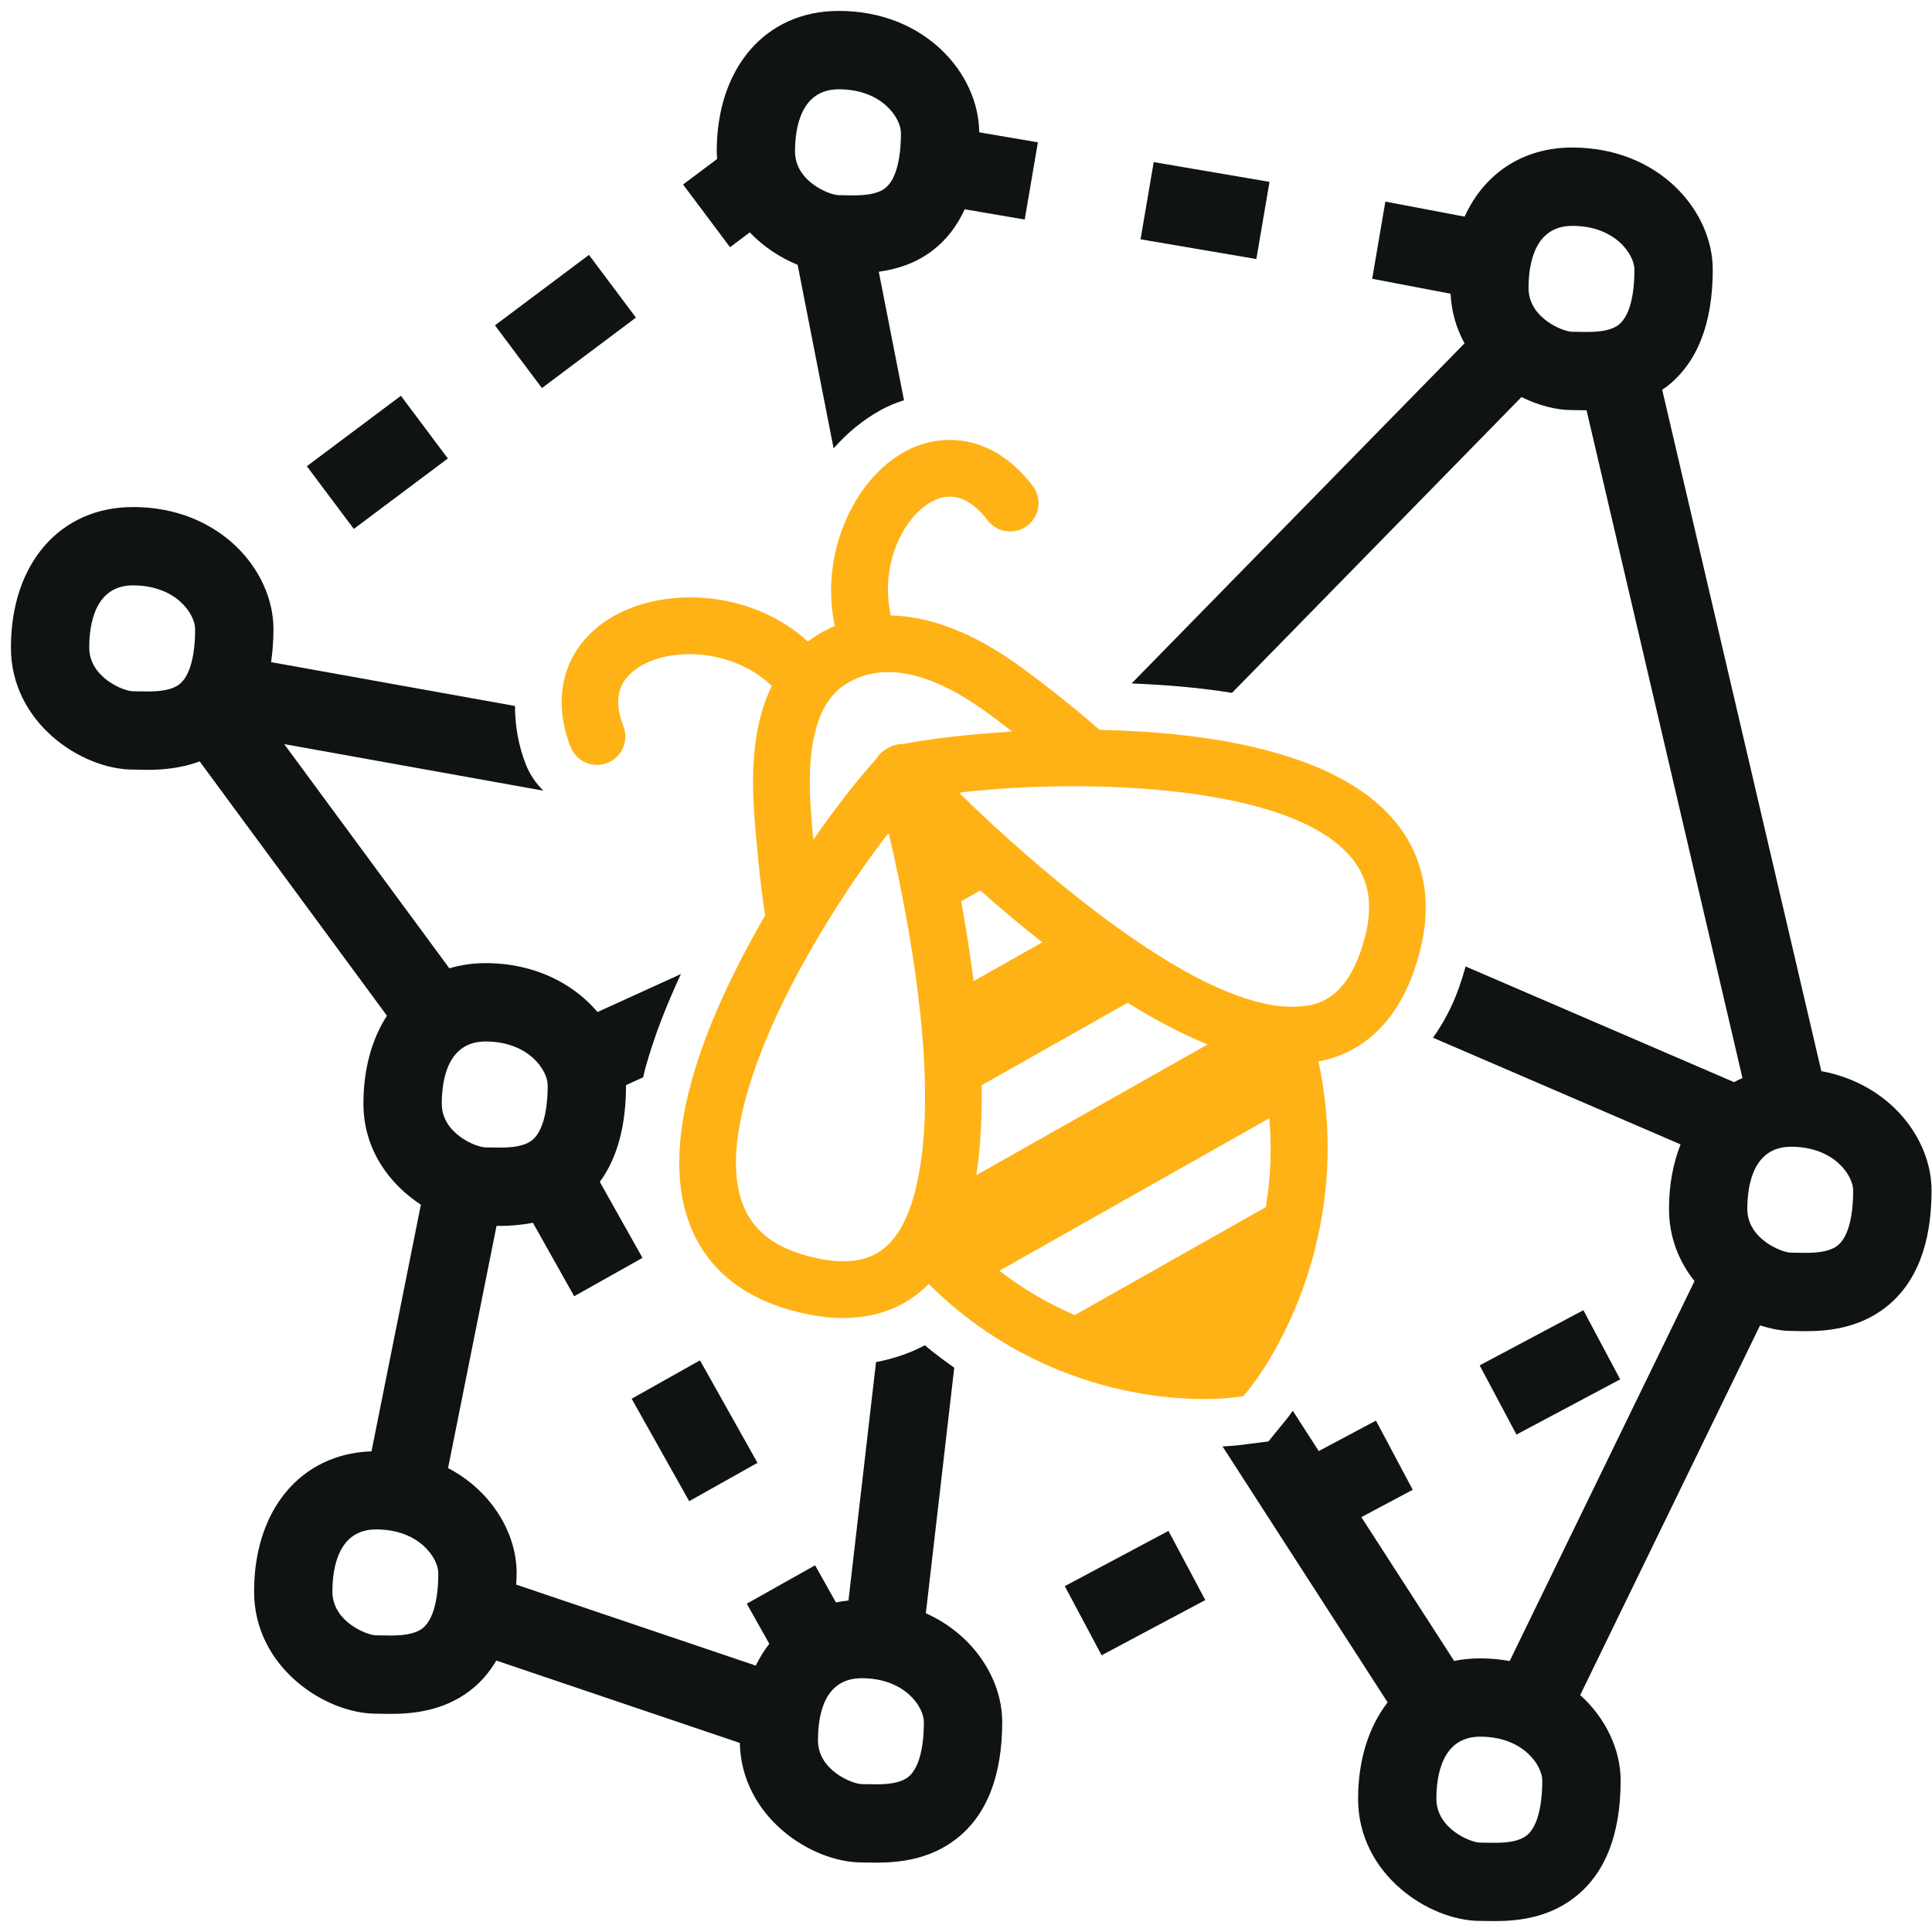
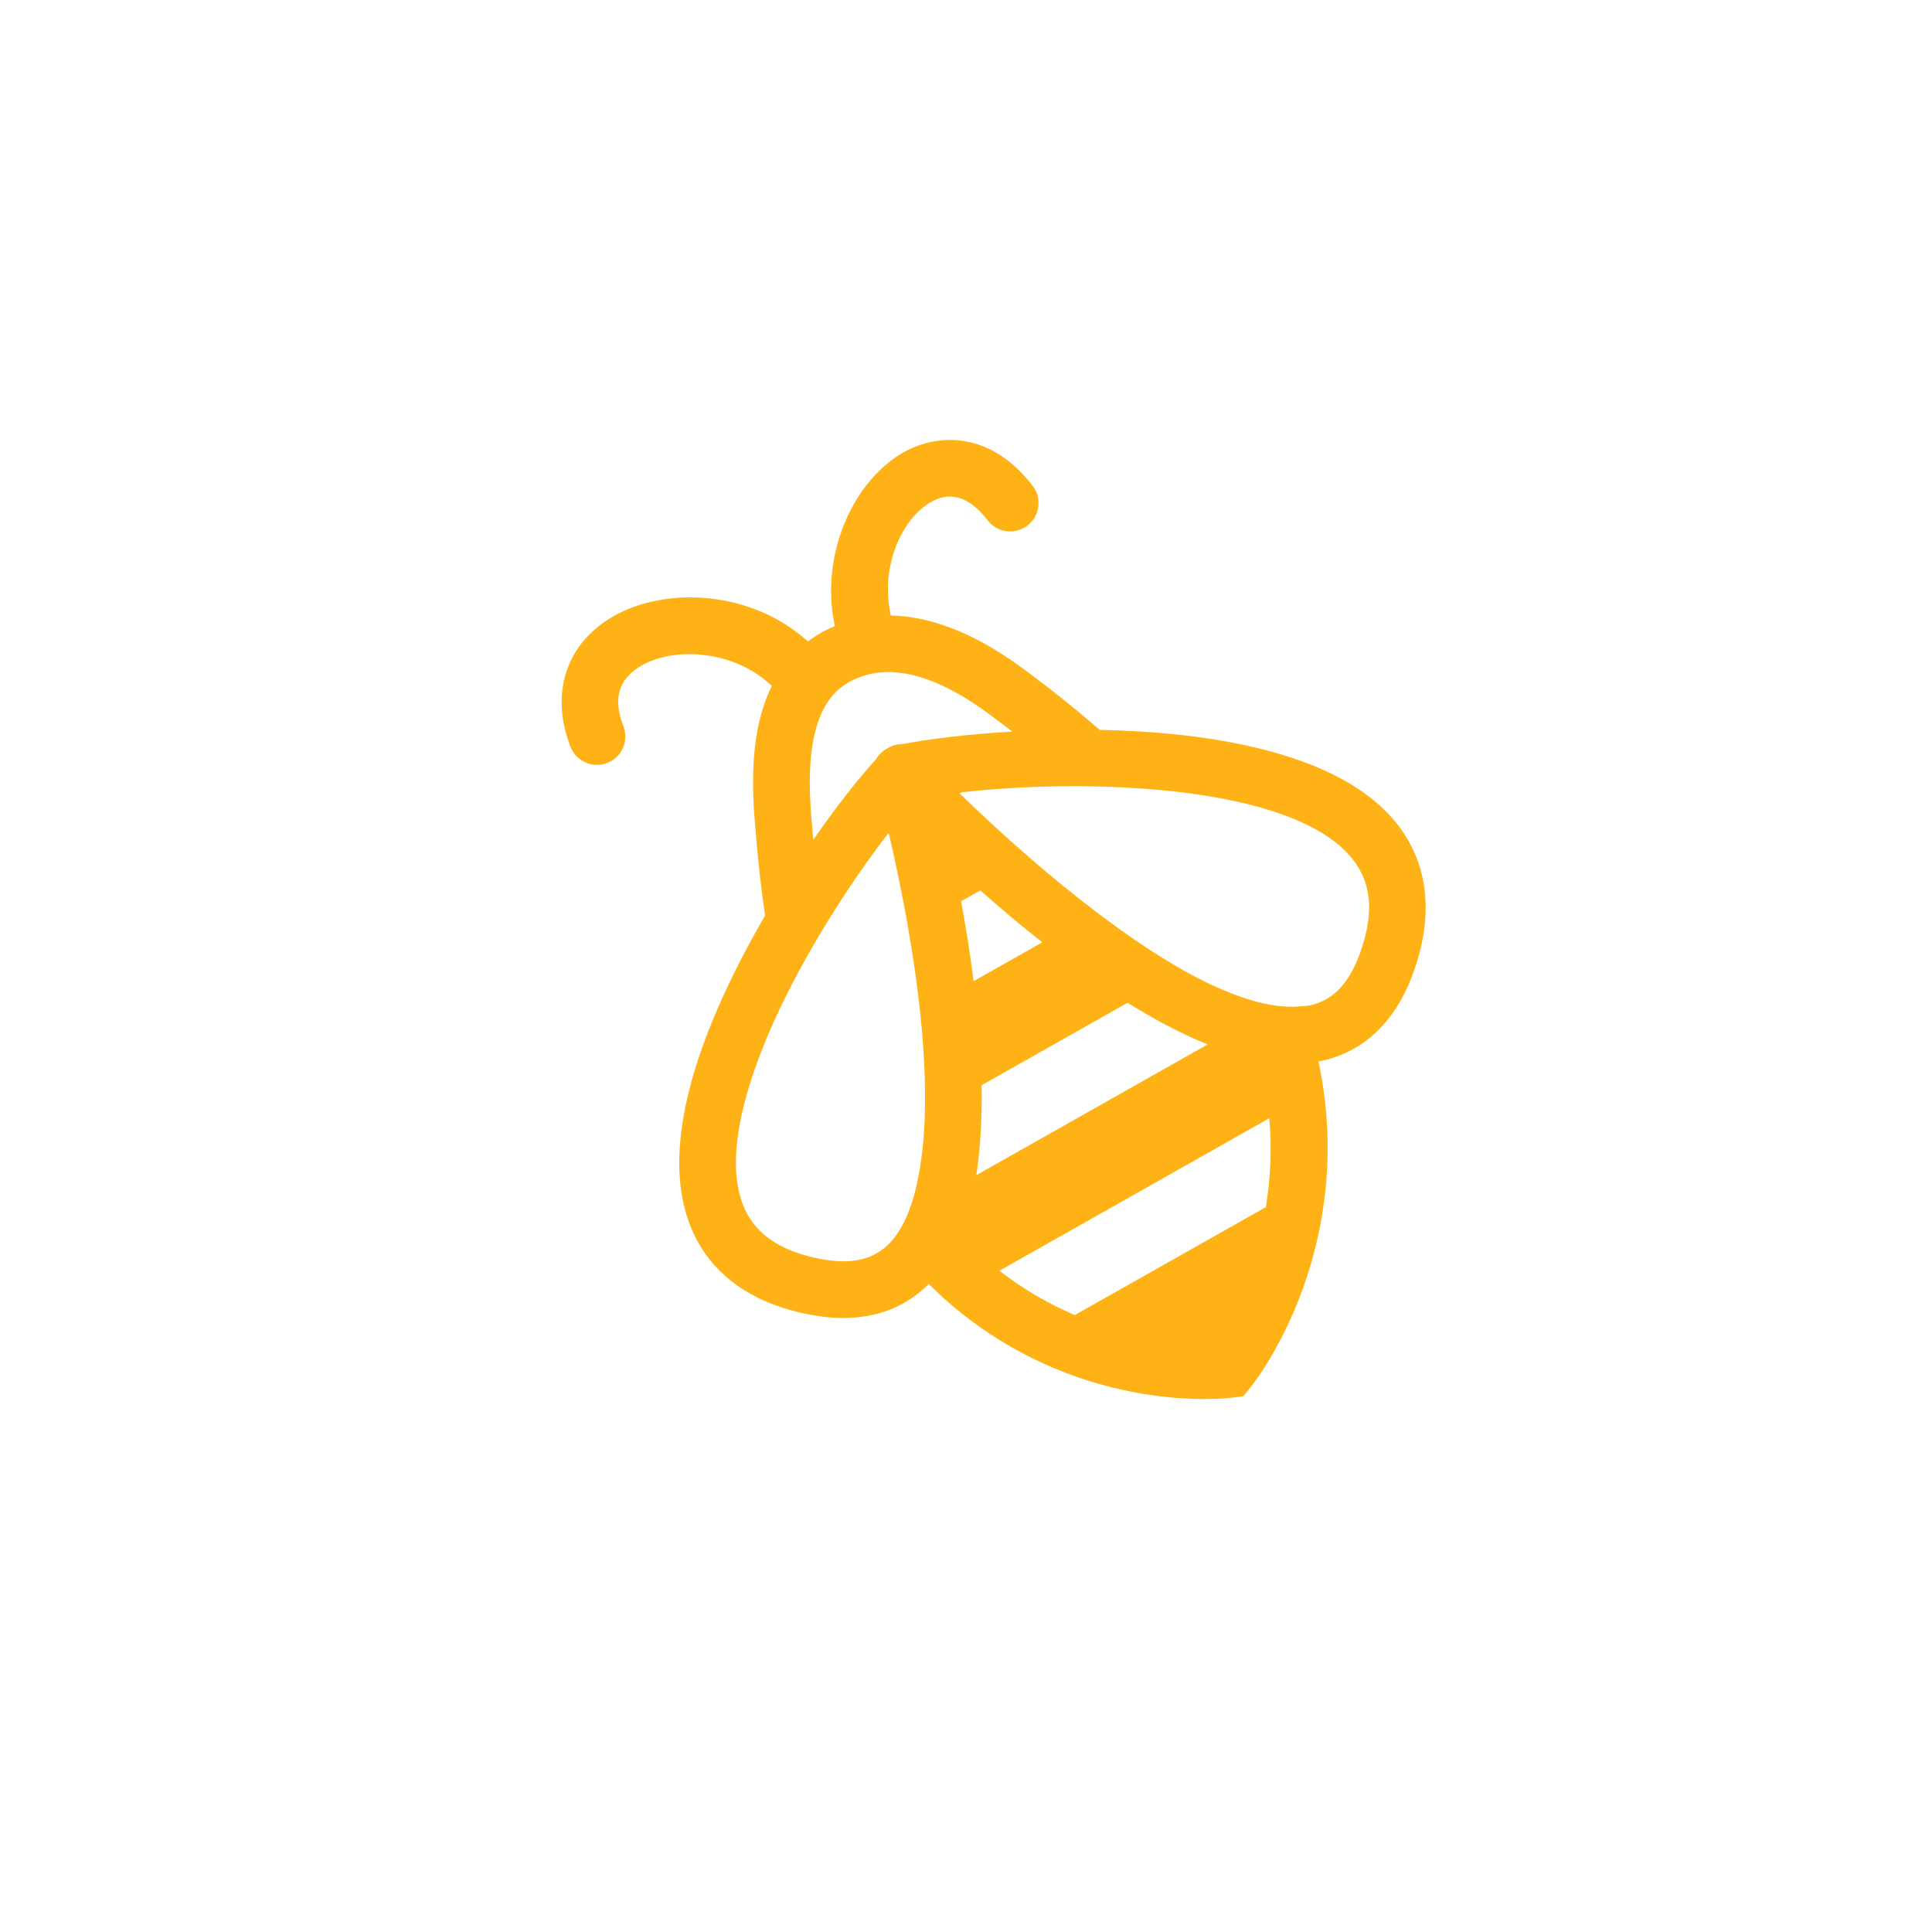
<svg xmlns="http://www.w3.org/2000/svg" version="1.1" id="svg4338" viewBox="0 0 177 177" height="177" width="177">
  <defs id="defs4340" />
  <g transform="translate(-480.981,-424.164)" id="layer1">
-     <path id="rect4140" transform="translate(480.981,424.164)" d="m 76.844,1 c -6.688,0 -11.181,5.171 -11.18,12.873 0,0.236 0.021,0.462 0.037,0.691 l -3.123,2.34 4.303,5.744 1.811,-1.357 c 1.268,1.329 2.814,2.332 4.383,2.969 l 3.295,16.82 c 1.248,-1.425 2.715,-2.63 4.369,-3.539 0.642,-0.353 1.343,-0.641 2.08,-0.873 L 80.51,24.895 c 1.575,-0.219 3.327,-0.717 4.943,-1.959 1.258,-0.965 2.225,-2.232 2.928,-3.762 l 5.498,0.938 1.207,-7.072 -5.375,-0.918 C 89.672,6.76 84.761,1 76.844,1 Z m 0,7.18 c 3.977,0 5.695,2.651 5.695,4.004 0,2.544 -0.515,4.341 -1.451,5.059 -0.755,0.581 -1.964,0.656 -2.932,0.656 l -1.312,-0.018 c -0.82,0 -4.008,-1.242 -4.008,-4.006 0,-2.127 0.522,-5.695 4.008,-5.695 z m 67.197,5.336 c -4.541,0 -8.065,2.389 -9.863,6.33 l -7.258,-1.377 -1.207,7.072 7.18,1.367 c 0.082,1.691 0.547,3.215 1.281,4.545 l -30.502,31.16 c 3.046,0.126 6.155,0.369 9.201,0.863 l 26.518,-27.1 c 1.561,0.78 3.195,1.195 4.65,1.195 l 1.312,0.018 14.283,61.176 c -0.264,0.113 -0.517,0.241 -0.768,0.375 L 134.266,88.539 c -0.017,0.064 -0.029,0.129 -0.047,0.193 -0.169,0.608 -0.363,1.208 -0.574,1.805 l -0.002,0.006 -0.004,0.006 c -0.627,1.751 -1.44,3.239 -2.357,4.52 l 22.682,9.773 c -0.681,1.726 -1.059,3.713 -1.059,5.914 0,2.616 0.929,4.847 2.336,6.615 l -16.932,34.803 c -0.859,-0.154 -1.761,-0.242 -2.709,-0.242 -0.83,0 -1.623,0.078 -2.381,0.232 l -8.498,-13.172 4.707,-2.506 -3.371,-6.338 -5.24,2.791 -2.377,-3.686 c -0.172,0.231 -0.424,0.576 -0.457,0.617 l -0.006,0.008 -1.773,2.178 -2.777,0.354 -0.002,0 c -0.158,0.02 -0.705,0.067 -1.422,0.107 l 15.123,23.445 c -1.72,2.223 -2.705,5.252 -2.705,8.842 0,6.927 6.512,11.18 11.18,11.18 L 136.914,176 c 1.939,0 4.806,-0.22 7.299,-2.135 2.829,-2.168 4.262,-5.786 4.262,-10.752 0,-2.783 -1.331,-5.674 -3.705,-7.822 l 16.475,-33.861 c 0.975,0.303 1.944,0.504 2.842,0.504 l 1.311,0.023 c 1.937,0 4.804,-0.226 7.299,-2.139 2.829,-2.168 4.262,-5.788 4.262,-10.754 0,-4.72 -3.793,-9.768 -10.098,-10.932 L 152.281,35.703 c 0.123,-0.086 0.249,-0.156 0.371,-0.25 2.829,-2.168 4.262,-5.788 4.262,-10.754 0,-5.377 -4.922,-11.184 -12.873,-11.184 z m -38.344,1.334 -1.205,7.072 10.609,1.809 1.205,-7.072 z m 38.344,5.842 c 3.977,0 5.697,2.656 5.697,4.008 0,2.544 -0.517,4.341 -1.453,5.059 -0.757,0.581 -1.962,0.652 -2.932,0.652 l -1.312,-0.016 c -0.82,0 -4.004,-1.244 -4.004,-4.008 0,-2.127 0.518,-5.693 4.004,-5.693 z m -90.082,2.66 -8.615,6.455 4.303,5.746 8.615,-6.455 z m -17.23,12.908 -8.617,6.451 4.303,5.746 8.615,-6.455 z m -24.545,10.191 0,0.002 C 5.495,46.453 1,51.626 1,59.324 c 0,6.931 6.512,11.182 11.184,11.182 l 1.312,0.023 c 1.309,0 3.041,-0.117 4.797,-0.773 l 17.156,23.297 c -1.376,2.133 -2.154,4.877 -2.154,8.062 0,4.171 2.365,7.364 5.264,9.252 l -4.525,22.596 c -6.449,0.218 -10.756,5.319 -10.756,12.852 0,6.927 6.512,11.184 11.182,11.184 l 1.312,0.018 c 1.937,0 4.802,-0.222 7.297,-2.135 0.969,-0.743 1.762,-1.671 2.402,-2.75 l 22.307,7.547 c 0.148,6.786 6.554,10.949 11.17,10.949 l 1.312,0.018 c 1.937,0 4.802,-0.22 7.297,-2.135 2.829,-2.168 4.26,-5.788 4.26,-10.754 0,-3.883 -2.576,-7.977 -6.996,-9.959 l 2.602,-22.5 c -0.784,-0.547 -1.568,-1.13 -2.348,-1.76 l -0.002,0 c -0.118,-0.095 -0.212,-0.199 -0.328,-0.295 -1.392,0.736 -2.906,1.244 -4.488,1.545 l -2.525,21.844 c -0.392,0.039 -0.776,0.098 -1.15,0.174 l -1.908,-3.4 -6.258,3.516 2.062,3.674 c -0.47,0.606 -0.884,1.275 -1.238,1.998 l -21.947,-7.42 c 0.016,-0.346 0.039,-0.684 0.039,-1.045 0,-3.672 -2.296,-7.544 -6.283,-9.631 l 4.441,-22.186 0.301,0.002 c 0.861,0 1.918,-0.072 3.031,-0.289 l 3.781,6.73 6.258,-3.514 -3.91,-6.963 0,-0.002 c 1.595,-2.165 2.402,-5.131 2.402,-8.854 l 0,-0.008 1.57,-0.715 c 0.077,-0.302 0.134,-0.6 0.219,-0.904 0.802,-2.885 1.934,-5.756 3.24,-8.557 l -7.639,3.479 c -2.215,-2.604 -5.751,-4.479 -10.266,-4.479 -1.177,0 -2.28,0.169 -3.309,0.475 L 26.039,68.172 49.781,72.438 c -0.685,-0.667 -1.243,-1.477 -1.609,-2.412 l 0,-0.002 c -0.681,-1.744 -0.994,-3.558 -0.99,-5.346 L 24.836,60.662 c 0.135,-0.949 0.217,-1.95 0.217,-3.027 0,-5.377 -4.919,-11.184 -12.869,-11.184 z m 0,7.178 c 3.977,0 5.693,2.653 5.693,4.008 0,2.544 -0.517,4.341 -1.453,5.059 -0.755,0.581 -1.96,0.652 -2.928,0.652 l -1.312,-0.016 c -0.82,0 -4.008,-1.244 -4.008,-4.008 0,-2.127 0.522,-5.695 4.008,-5.695 z m 32.293,41.787 c 3.975,0 5.697,2.653 5.699,4.006 0,2.544 -0.519,4.341 -1.455,5.059 -0.757,0.579 -1.964,0.654 -2.932,0.654 l -1.312,-0.018 c -0.822,0 -4.004,-1.243 -4.004,-4.006 0,-2.129 0.518,-5.695 4.004,-5.695 z m 119.609,9.643 c 3.973,0 5.691,2.653 5.691,4.008 0,2.544 -0.511,4.341 -1.449,5.059 -0.755,0.579 -1.962,0.652 -2.932,0.652 l -1.311,-0.016 c -0.822,0 -4.006,-1.241 -4.006,-4.004 0,-2.129 0.52,-5.699 4.006,-5.699 z m -19.025,14.975 -9.502,5.055 3.371,6.338 9.504,-5.057 z m -80.932,4.594 -6.26,3.516 5.27,9.387 6.258,-3.514 z m -29.67,15.488 c 3.975,0 5.694,2.655 5.695,4.008 0,2.544 -0.517,4.341 -1.453,5.059 -0.755,0.577 -1.962,0.654 -2.93,0.654 l -1.312,-0.018 c -0.822,0 -4.006,-1.241 -4.006,-4.004 0,-2.129 0.52,-5.697 4.006,-5.697 z m 72.59,0.139 -9.5,5.059 3.375,6.334 9.5,-5.059 z M 78.947,153.75 c 3.977,0 5.693,2.651 5.693,4.006 0,2.543 -0.517,4.341 -1.453,5.059 -0.755,0.577 -1.96,0.654 -2.928,0.654 l -1.312,-0.018 c -0.82,0 -4.008,-1.24 -4.008,-4.006 0,-2.597 0.696,-5.695 4.008,-5.695 z m 56.652,5.354 c 3.977,0 5.695,2.659 5.695,4.012 0,2.543 -0.515,4.341 -1.451,5.059 -0.757,0.577 -1.962,0.652 -2.93,0.652 l -1.314,-0.016 c -0.82,0 -4.004,-1.245 -4.004,-4.008 2e-5,-2.129 0.518,-5.697 4.004,-5.697 z" style="fill:#101314;fill-opacity:1" />
    <path style="opacity:1;fill:#ffb216;fill-opacity:1;stroke:none;stroke-width:1;stroke-linejoin:round;stroke-miterlimit:4;stroke-dasharray:none;stroke-dashoffset:0;stroke-opacity:1" id="path4253" d="m 563.837,465.561 c -4.511,2.479 -7.81,9.21 -6.376,15.96 -0.455,0.192 -0.882,0.399 -1.276,0.622 -0.42,0.238 -0.812,0.507 -1.19,0.793 -5.123,-4.685 -13.025,-5.095 -17.882,-2.275 -4.284,2.488 -5.764,7.057 -3.863,11.926 0.523,1.336 2.031,1.998 3.369,1.476 1.338,-0.524 1.996,-2.032 1.476,-3.369 -0.988,-2.517 -0.45,-4.329 1.63,-5.535 3.168,-1.839 8.678,-1.342 11.962,1.85 -0.382,0.781 -0.707,1.624 -0.961,2.539 -1.114,4.009 -0.727,8.421 -0.493,11.057 l 0.048,0.553 c 0.2,2.374 0.466,4.664 0.796,6.882 -2.797,4.81 -5.331,10.106 -6.718,15.097 -1.767,6.359 -1.49,11.492 0.823,15.259 1.954,3.182 5.258,5.26 9.825,6.179 4.593,0.922 8.356,-0.056 11.059,-2.778 0.886,0.87 1.797,1.71 2.753,2.483 11.771,9.509 24.496,7.999 25.035,7.931 l 1.029,-0.131 0.656,-0.805 c 0.148,-0.184 3.668,-4.566 5.675,-11.786 1.416,-5.095 2.02,-11.242 0.557,-18.087 0.068,-0.014 0.139,-0.016 0.208,-0.03 2.75,-0.569 6.46,-2.443 8.5,-8.141 0.183,-0.516 0.345,-1.02 0.481,-1.512 1.418,-5.103 0.447,-9.603 -2.806,-13.015 -5.42,-5.681 -16.435,-7.476 -26.43,-7.674 -2.142,-1.865 -4.477,-3.743 -7.037,-5.629 -4.808,-3.541 -8.833,-4.784 -12.093,-4.847 -1.006,-4.438 0.988,-8.915 3.753,-10.437 1.769,-0.973 3.493,-0.394 5.119,1.721 0.876,1.138 2.51,1.349 3.647,0.474 0.463,-0.359 0.773,-0.839 0.918,-1.362 0.212,-0.761 0.075,-1.609 -0.445,-2.284 -3.818,-4.954 -8.572,-4.852 -11.75,-3.105 z m 40.551,36.73 c 2.228,2.333 2.6,5.265 1.192,9.185 -1.329,3.716 -3.296,4.52 -4.659,4.803 -0.189,0.039 -0.399,0.031 -0.595,0.056 -1.771,0.218 -3.825,-0.16 -6.051,-0.984 -1.538,-0.568 -3.147,-1.324 -4.803,-2.252 -2.65,-1.487 -5.393,-3.364 -8.069,-5.394 -1.992,-1.512 -3.94,-3.103 -5.785,-4.693 -2.492,-2.148 -4.79,-4.278 -6.717,-6.159 l 0.173,-0.098 c 5.162,-0.593 12.024,-0.806 18.467,-0.185 7.088,0.684 13.656,2.376 16.846,5.72 z m -48.358,37.185 c -3.136,-0.631 -5.236,-1.872 -6.419,-3.8 -1.527,-2.487 -1.608,-6.239 -0.244,-11.148 0.758,-2.727 1.911,-5.583 3.274,-8.401 2.852,-5.892 6.624,-11.596 9.651,-15.536 l 0.119,-0.067 c 0.561,2.395 1.226,5.503 1.816,8.928 0.406,2.351 0.772,4.848 1.043,7.373 0.356,3.294 0.537,6.619 0.43,9.709 -0.073,2.088 -0.284,4.058 -0.671,5.838 -0.087,0.402 -0.171,0.814 -0.276,1.195 -0.532,1.914 -1.233,3.356 -2.149,4.362 -1.522,1.669 -3.639,2.136 -6.573,1.548 z m 13.003,-32.741 1.76,-0.995 c 1.742,1.549 3.655,3.165 5.673,4.757 l -6.288,3.553 c -0.324,-2.549 -0.722,-5.027 -1.145,-7.315 z m 1.876,16.854 13.375,-7.556 c 2.442,1.519 4.916,2.843 7.334,3.817 l -21.194,11.977 c 0.401,-2.556 0.536,-5.353 0.485,-8.238 z m 26.036,11.168 -17.493,9.885 c -2.25,-0.951 -4.598,-2.269 -6.907,-4.06 l 24.725,-13.971 c 0.254,2.918 0.098,5.647 -0.325,8.146 z m -25.346,-45.172 c 0.727,0.537 1.431,1.07 2.119,1.604 -4.212,0.245 -7.782,0.703 -10.008,1.136 -0.502,-0.008 -0.991,0.127 -1.417,0.394 -0.448,0.226 -0.816,0.581 -1.068,1.016 -1.555,1.705 -3.583,4.264 -5.73,7.355 -0.011,-0.125 -0.027,-0.247 -0.037,-0.372 l -0.05,-0.571 c -0.202,-2.285 -0.537,-6.107 0.325,-9.208 0.57,-2.05 1.553,-3.446 3.009,-4.269 3.341,-1.886 7.667,-0.907 12.857,2.915 z" />
  </g>
</svg>